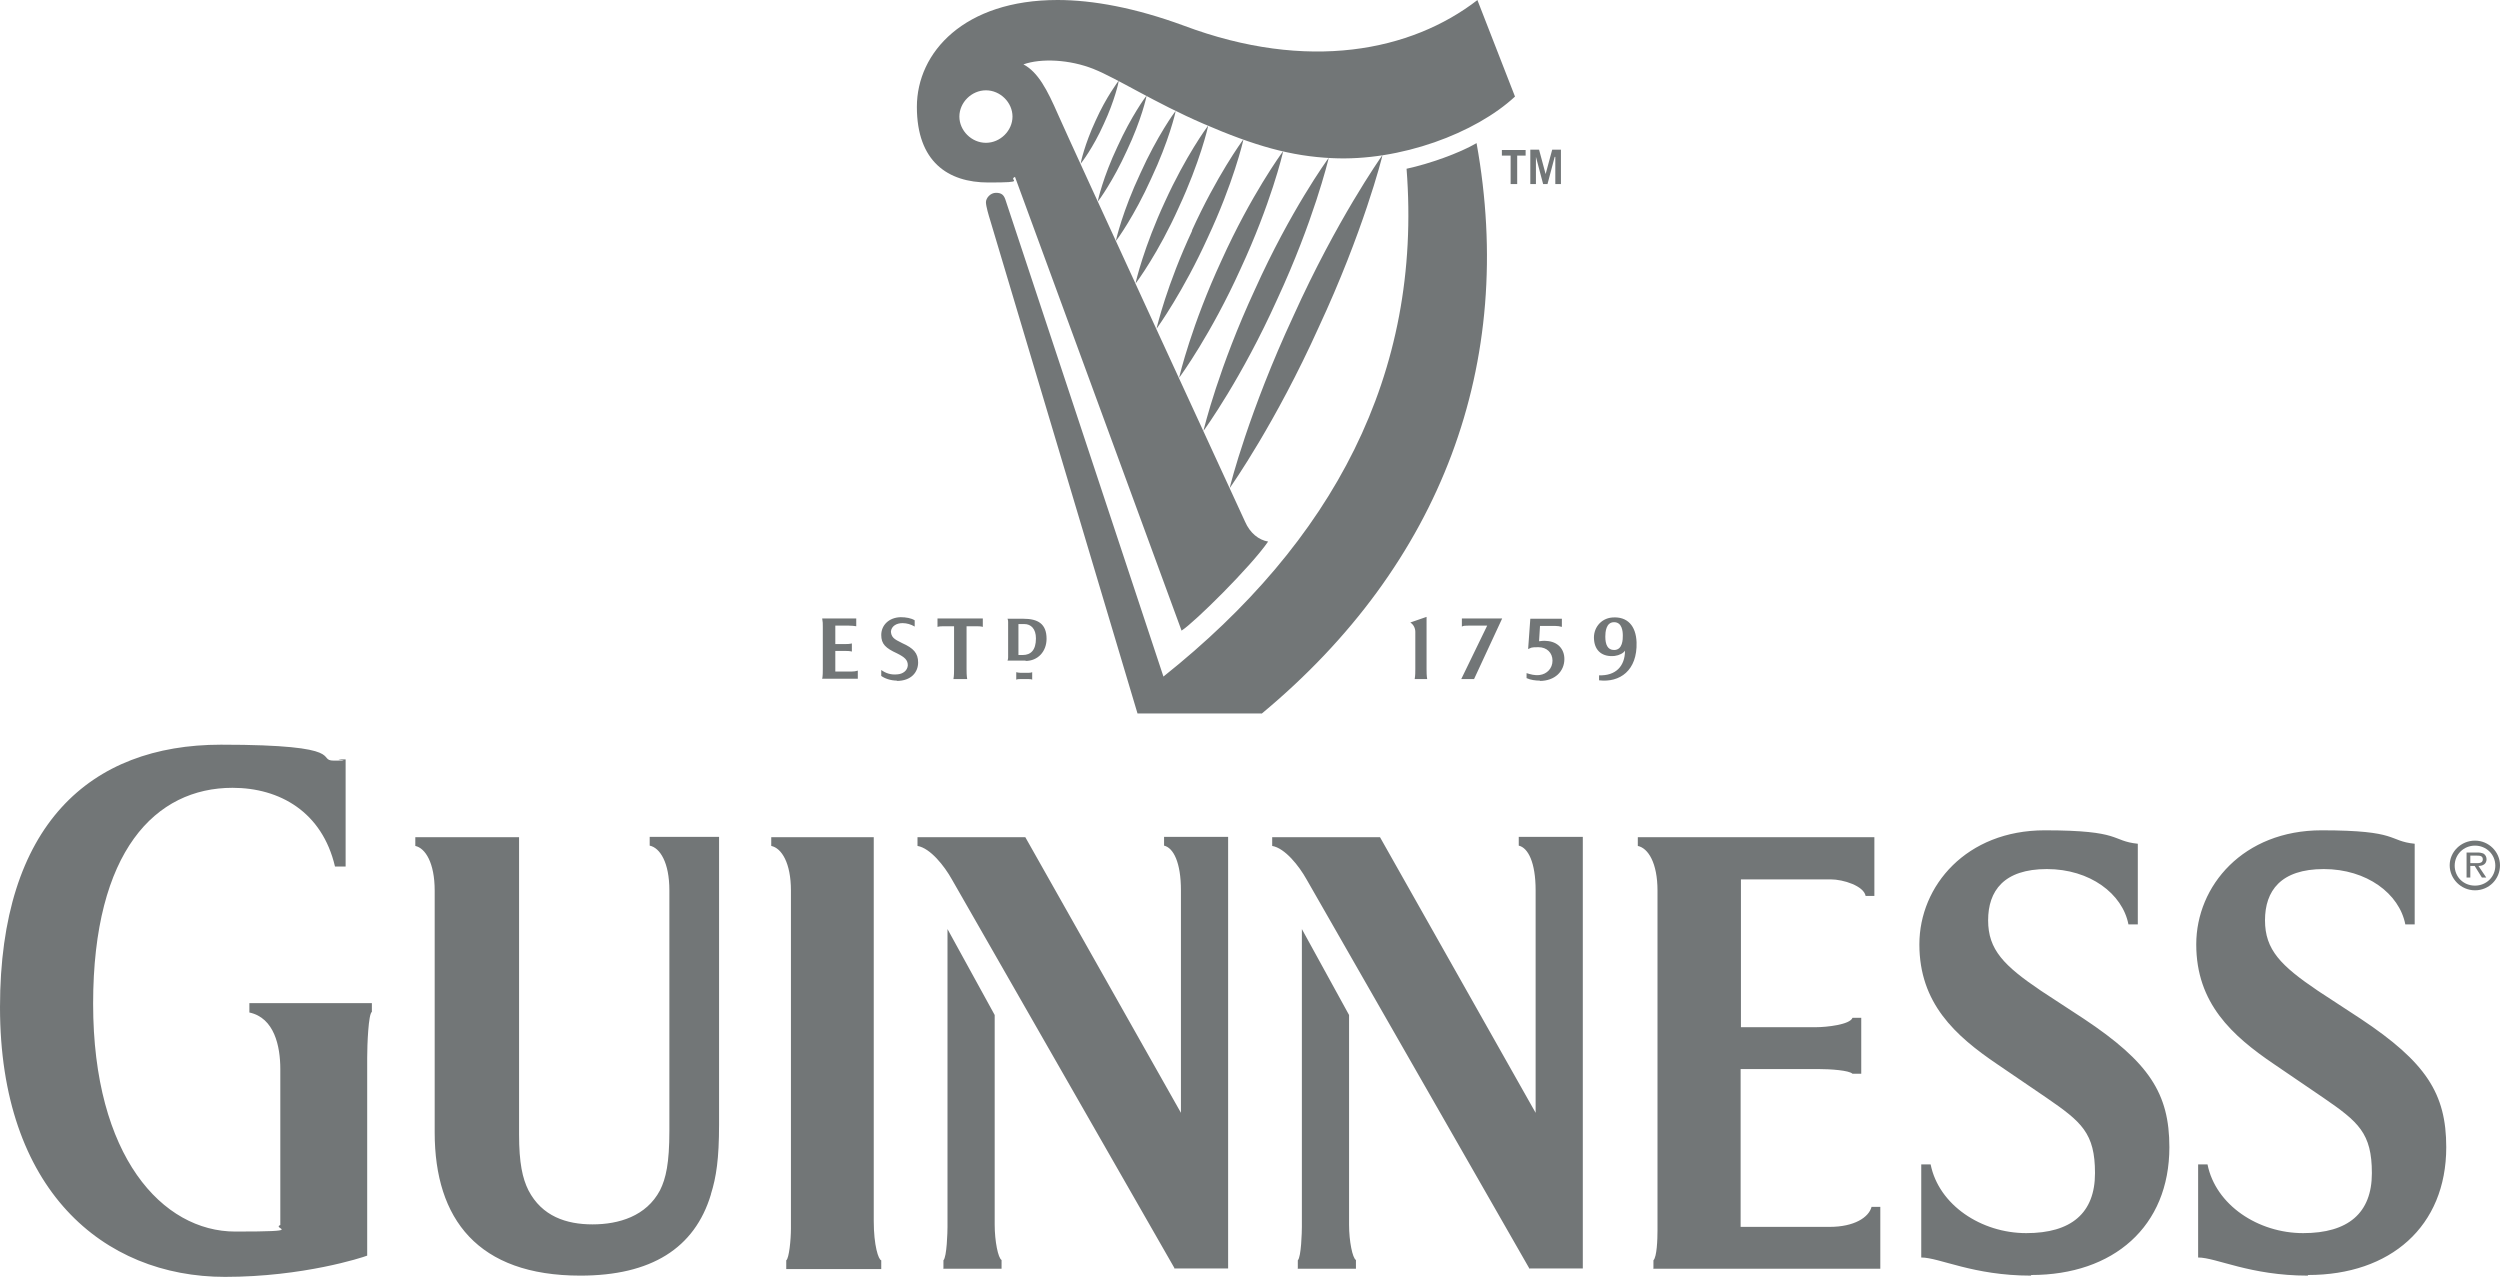
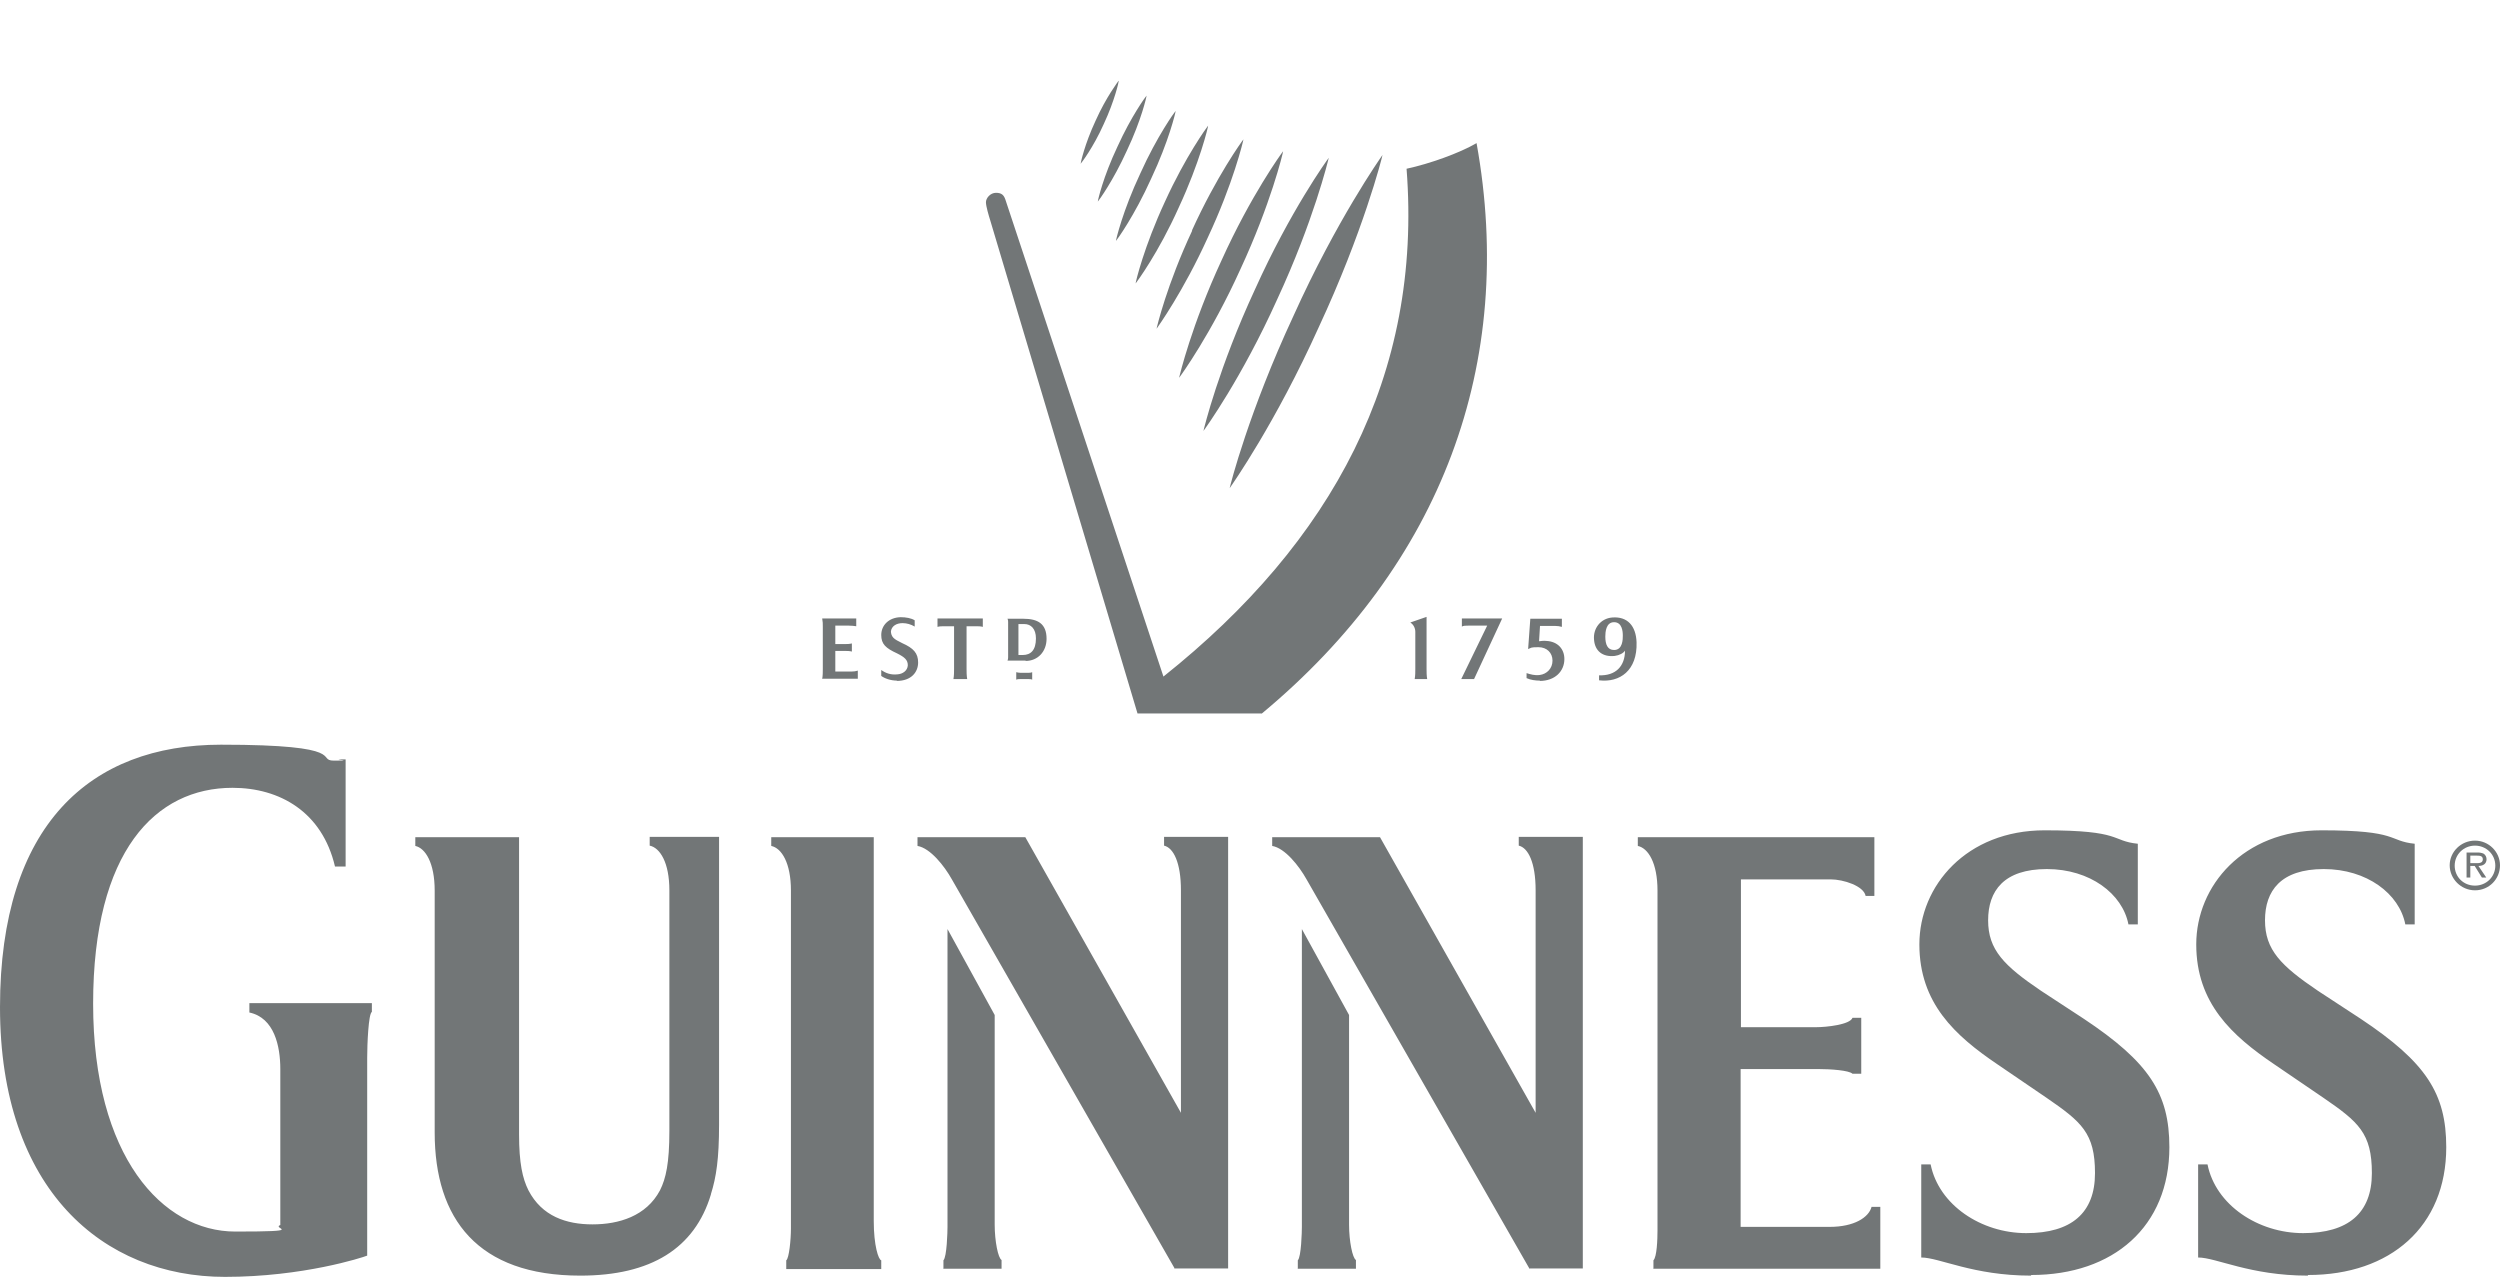
<svg xmlns="http://www.w3.org/2000/svg" id="Layer_1" version="1.1" viewBox="0 0 800 408.6">
  <defs>
    <mask id="mask" width="1423.2" height="434.2" x="4483.7" y="-5372.4" maskUnits="userSpaceOnUse" />
    <mask id="mask-1" width="693.1" height="434.1" x="5525.9" y="-5372.3" maskUnits="userSpaceOnUse" />
    <mask id="mask-2" width="1423.2" height="434.2" x="4483.7" y="-3315.2" maskUnits="userSpaceOnUse" />
    <mask id="mask-3" width="693.1" height="434.1" x="5525.9" y="-3315.1" maskUnits="userSpaceOnUse" />
    <style>
      .st2,.st4{fill-rule:evenodd}.st6{fill:#fff}.st2,.st7{fill:#727676}.st11,.st4{fill:#727677}
    </style>
  </defs>
  <g id="_x36_vMArj.tif" />
  <g id="_x36_c2CVY.tif" />
  <g id="wb2Ne2.tif" />
  <g id="g10">
    <g id="g12" />
  </g>
  <g id="layer1">
    <g id="g30" />
    <g id="g34" />
    <g id="g38" />
    <g id="g42" />
    <g id="g46" />
    <g id="g50" />
    <g id="g54" />
    <g id="g58" />
    <g id="g62" />
    <g id="g66" />
    <g id="g70" />
  </g>
  <g id="layer11" data-name="layer1" />
  <g id="_x36_vMArj.tif1" data-name="_x36_vMArj.tif" />
  <g id="_x36_c2CVY.tif1" data-name="_x36_c2CVY.tif" />
  <g id="wb2Ne2.tif1" data-name="wb2Ne2.tif" />
  <g id="g101" data-name="g10">
    <g id="g121" data-name="g12" />
  </g>
  <g id="layer12" data-name="layer1">
    <g id="g301" data-name="g30" />
    <g id="g341" data-name="g34" />
    <g id="g381" data-name="g38" />
    <g id="g421" data-name="g42" />
    <g id="g461" data-name="g46" />
    <g id="g501" data-name="g50" />
    <g id="g541" data-name="g54" />
    <g id="g581" data-name="g58" />
    <g id="g621" data-name="g62" />
    <g id="g661" data-name="g66" />
    <g id="g701" data-name="g70" />
  </g>
  <g id="layer13" data-name="layer1" />
  <circle cx="1139.4" cy="-1729.7" r="38.9" class="st11" />
  <circle cx="1262.6" cy="-1762.7" r="38.9" class="st11" />
  <g id="ShEqIJ.tif" />
  <path d="M452.7 217.3c.2-1.1.2-2.3.2-3.2v-11.9c0-1.1-.5-2.3-1.6-3l5.2-1.8v16.7c0 .9 0 2.1.2 3.2h-4.1m15 0 8.3-17.1h-6c-.9 0-1.6 0-2.1.3v-2.6h12.9l-9 19.4h-4.1Zm25.2.5c-1.4 0-3-.2-4.3-.8v-1.6c1.3.4 2.6.8 4.2.6 2.3-.3 4.1-2.1 4.1-4.6s-1.8-4.3-4.5-4.3-2.2.2-3.3.6l.7-9.7h10.1v2.6c-.7-.2-1.4-.3-2.1-.3h-4.9l-.3 4.9c.8-.1 1.4-.2 2.4-.1 3.5.2 5.7 2.5 5.7 5.8 0 3.9-3 7-7.9 7m31-12.4c-.2-5.2-2.9-8.3-7.8-7.9-3.7.3-6.2 3.5-5.8 7.2.3 3.5 2.7 5.5 6.6 5.1 1.5-.2 2.8-.9 3.3-1.7 0 5-3 8.1-8.3 7.9v1.6c6.6.8 12.3-3.1 12-12.2Zm-7.2 2.5c-2.1 0-2.8-1.8-2.8-4.3 0-1.4.2-4.6 2.8-4.6s2.8 3 2.8 4.3c0 1.1 0 4.6-2.8 4.6ZM403.7 228.3H364L316.9 70.6c-.5-1.6-1.4-4.6-1.4-5.9s1.4-3 3.2-3 2.5.7 3 2.1l50.6 152.7c54.1-43.1 82.9-96.6 77.8-162.5 7.4-1.6 16.9-5 22.4-8.2 12.7 70.3-11.1 134.7-68.8 182.6M263.1 217.3c.2-1.1.2-2.3.2-3.2v-13.5c0-1.1 0-1.6-.2-2.7H274v2.5c-.6-.1-1.5-.2-2.4-.2h-4.3v5.9h3.2c.5 0 1.3 0 2.1-.2v2.6c-.7-.2-1.6-.2-2.1-.2h-3.2v6.6h5.1c.9 0 1.4-.1 2.1-.3v2.6h-11.3m23.9.6c-2.1 0-4-.7-5.1-1.5v-1.9c1.4 1 3 1.6 5.1 1.4 1.8-.1 3.3-1.2 3.4-2.9 0-1.7-1-2.6-3.4-3.8-3.7-1.7-5.1-3-5.1-5.9 0-3.1 2.4-5.6 6.2-5.7 1.7 0 3.4.3 4.5 1v2c-1.2-.7-2.5-1.1-3.9-1.1-2 0-3.5 1-3.7 2.6 0 .7.2 1.5.8 2.1.6.6 1.4 1 2.8 1.7 3.6 1.6 5.1 3.2 5.1 6.2s-2.1 5.9-6.9 5.9m25.6-17.5h-3.2v13.7c0 .9 0 2 .2 3.2h-4.4c.2-1.1.2-2.3.2-3.2v-13.7h-3.2c-.7 0-1.4 0-2.1.2v-2.7h14.5v2.7c-.7-.2-1.4-.2-2.1-.2m16.5 16.9h-2.3c-.5 0-1 0-1.4.2v-2.4c.4.1.9.2 1.4.2h2.3c.5 0 .9 0 1.4-.2v2.4c-.3-.2-.9-.2-1.4-.2m-.7-5.9h-5.8c.2-.5.2-.9.2-1.1v-11.2c0-.2 0-.7-.2-1.1h5.1c4.6 0 7.4 1.6 7.4 6.4 0 4.1-2.8 7.1-6.7 7.1m-.5-11.8h-1.8v9.9h1.4c2.5 0 4.2-1.5 4.2-5.3 0-3.1-1.6-4.6-3.7-4.6" class="st11" />
-   <path d="M485.5 49.8v9.1h-2.1v-9.1h-2.8V48h7.6v1.8h-2.8m12.3 9.1v-8.7h-.2l-2.3 8.7h-1.4l-2.3-8.7v8.7h-1.8v-11h2.8l2.1 7.8 2.1-7.8h2.8v11h-1.6M472.8 0c-21.2 16.4-54.3 23.1-94 8.2C363.3 2.5 349.7 0 338.4 0c-29.8 0-45 16.7-45 34.2s9.9 24.2 22.9 24.2 6-.7 8.5-1.8l53.3 145.2c4.2-2.7 22.2-20.5 27.7-28.5-3-.5-5.8-2.7-7.4-6.4 0 0-56.6-122.8-59.8-130.2-3.5-8-6.4-13.6-11.1-16.1 5.6-2 14.8-1.6 22.5 1.5 7.3 2.9 19.6 10.8 35.1 17.5 16.4 7.1 28.1 10.4 41.1 11 21.9 1.1 46-8 58.6-19.7L472.8.1ZM315.5 45.7c-4.6 0-8.5-3.9-8.5-8.4s3.9-8.4 8.5-8.4 8.5 3.9 8.5 8.4-3.9 8.4-8.5 8.4Z" class="st11" />
  <path d="M413.9 101.1c13.8-30.6 27.8-50.5 28.5-51.5-.2 1.1-6.2 24.6-20.4 55.1-13.8 30.6-27.8 50.5-28.5 51.5.2-1.1 6.2-24.6 20.4-55.1Zm-12.3-8.5c11.3-25.1 23-41.3 23.6-42.1-.2.9-4.9 20.3-16.5 45.3-11.3 25.1-23 41.3-23.6 42.1.2-.9 4.9-20.3 16.5-45.3Zm-10.7-9.3c9.4-20.8 19.2-34.3 19.7-34.9-.1.8-4 16.9-13.6 37.6-9.4 20.8-19.2 34.3-19.7 34.9.2-.8 4-16.9 13.6-37.6Zm-9.5-9.5c7.9-17.4 16-28.6 16.5-29.2-.1.7-3.3 14.1-11.4 31.4-7.9 17.4-16 28.6-16.4 29.2.1-.6 3.3-14.1 11.4-31.4Zm-8.6-9.3c6.6-14.5 13.4-23.8 13.8-24.3 0 .5-2.7 11.8-9.4 26.2-6.5 14.5-13.4 23.8-13.8 24.3 0-.5 2.7-11.8 9.4-26.2Zm-7.9-9c5.4-12 11-19.7 11.3-20 0 .5-2.2 9.7-7.8 21.6-5.4 12-11 19.7-11.3 20 0-.4 2.2-9.7 7.8-21.6Zm-7.3-8.6c4.4-9.7 9-16 9.3-16.3 0 .4-1.7 7.9-6.3 17.6-4.4 9.7-9 16-9.3 16.3 0-.4 1.7-7.9 6.3-17.6Zm.4-21c0 .3-1.3 6.3-4.8 13.8-3.4 7.6-7.2 12.5-7.4 12.7 0-.3 1.3-6.3 4.8-13.8 3.4-7.6 7.2-12.5 7.3-12.7ZM792 269c-4.5 0-8.1 3.6-8.1 7.9s3.6 8 8.1 8 8-3.6 8-8c0-4.3-3.6-7.9-8-7.9m0 14.4c-3.7 0-6.5-2.8-6.5-6.4s2.9-6.4 6.5-6.4 6.5 2.8 6.5 6.4c0 3.6-2.9 6.4-6.5 6.4" class="st11" />
  <path d="M795.7 275c0-.7-.3-1.4-.9-1.8-.6-.3-1.3-.4-2-.4h-3.5v8h1.2v-3.7h1.4l2.3 3.7h1.4l-2.5-3.7c1.4 0 2.6-.6 2.6-2.2m-3.9 1.3h-1.3v-2.4h2.1c1 0 1.9.1 1.9 1.2 0 1.4-1.6 1.2-2.7 1.2m-53.3 132c-18.5 0-29.3-5.8-35.1-5.8v-29.8h3c2.6 13 16.2 22 30.6 22s22-6.4 22-19.2-4.3-16.4-15.5-24.1l-15.7-10.7c-13.6-9.2-25-19.6-25-38.4s15.1-36.5 40.1-36.5 21.1 3.4 29.8 4.3v25.8h-3c-1.9-9.8-12.3-17.7-26.1-17.7s-18.8 7-18.8 16.4 5 14.5 17 22.6l13.6 8.9c20.9 13.9 27.4 23.9 27.4 41.1 0 25.4-17.9 40.9-44.2 40.9Zm-88.6 0c-18.5 0-29.3-5.8-35.1-5.8v-29.8h3c2.6 13 16.2 22 30.6 22s22-6.4 22-19.2-4.3-16.4-15.5-24.1l-15.7-10.7c-13.6-9.2-25-19.6-25-38.4s15.1-36.5 40.1-36.5 21.1 3.4 29.8 4.3v25.8h-3c-1.9-9.8-12.3-17.7-26.1-17.7s-18.8 7-18.8 16.4 5 14.5 17 22.6l13.6 8.9c20.9 13.9 27.4 23.9 27.4 41.1 0 25.4-17.9 40.9-44.2 40.9m-120.9-1.9v-2.8c1.1-1.1 1.3-6.6 1.3-9.6V285c0-8.9-3-13.6-6.3-14.3v-2.8h75.7v18.8H597c-.6-3.2-7.1-5.3-11.2-5.3h-28.7v47.3h24.1c3.2 0 10.8-.8 11.6-3h2.8v17.9h-2.8c-1.1-1.1-7.1-1.5-10.8-1.5h-25v50.5h28.5c7.8 0 12.5-3 13.4-6.4h2.8V406H529Zm-39.6 0-71.4-124.7c-2.4-4.3-6.9-10-11-10.7v-2.8h34.5l49.8 88.2v-71.2c0-8.9-2.4-13.6-5.4-14.3v-2.8h20.5v138.1h-17Zm-74.2 0v-2.8c1.1-1.1 1.3-9.2 1.3-10.7v-95.3l15.1 27.5v67.1c0 5.3 1.1 10.7 2.2 11.3v2.8h-18.5Zm-39.3 0-71.4-124.7c-2.4-4.3-6.9-10-11-10.7v-2.8h34.5l49.8 88.2v-71.2c0-8.9-2.4-13.6-5.4-14.3v-2.8H393v138.1h-17Zm-74.1 0v-2.8c1.1-1.1 1.3-9.2 1.3-10.7v-95.3l15.1 27.5v67.1c0 5.3 1.1 10.7 2.2 11.3v2.8H302Zm-50.3 0v-2.8c.9-.6 1.5-6.6 1.5-10.2V285c0-8.9-3-13.6-6.3-14.3v-2.8h32.8v122.8c0 7.9 1.5 12.4 2.4 12.6v2.8h-30.4Zm-24.1-23.9c-5.2 17.3-19.2 26-41.8 26-32.8 0-46.6-18.1-46.6-45.8V285c0-8.9-3-13.6-6.2-14.3v-2.8h33.2V363c0 9.2 1.1 14.1 3 17.9 4.3 8.3 12.1 10.9 20.5 10.9s17.2-2.6 21.6-10.9c1.9-3.8 3-8.7 3-19v-77c0-8.9-3-13.6-6.3-14.3v-2.8h22.2v92.1c0 10.9-.9 16.8-2.6 22.2Zm-110-43.7v63.3c-1.5.6-20.5 6.8-45.5 6.8-39 0-72-27.9-72-86.3s28.9-84 70.7-84 30.2 5.1 36.2 5.1 1.3-.2 1.5-.4h2.2v34.3h-3.4c-4.1-17.5-17.7-25.2-32.8-25.2-24.6 0-44.6 20.2-44.6 69.1s22.2 72.9 45.5 72.9 11.4-.9 14.4-2.1v-49.9c0-7.3-1.9-16.4-9.9-18.1v-3H119v2.8c-1.1.6-1.5 10.4-1.5 14.7Z" class="st11" />
</svg>